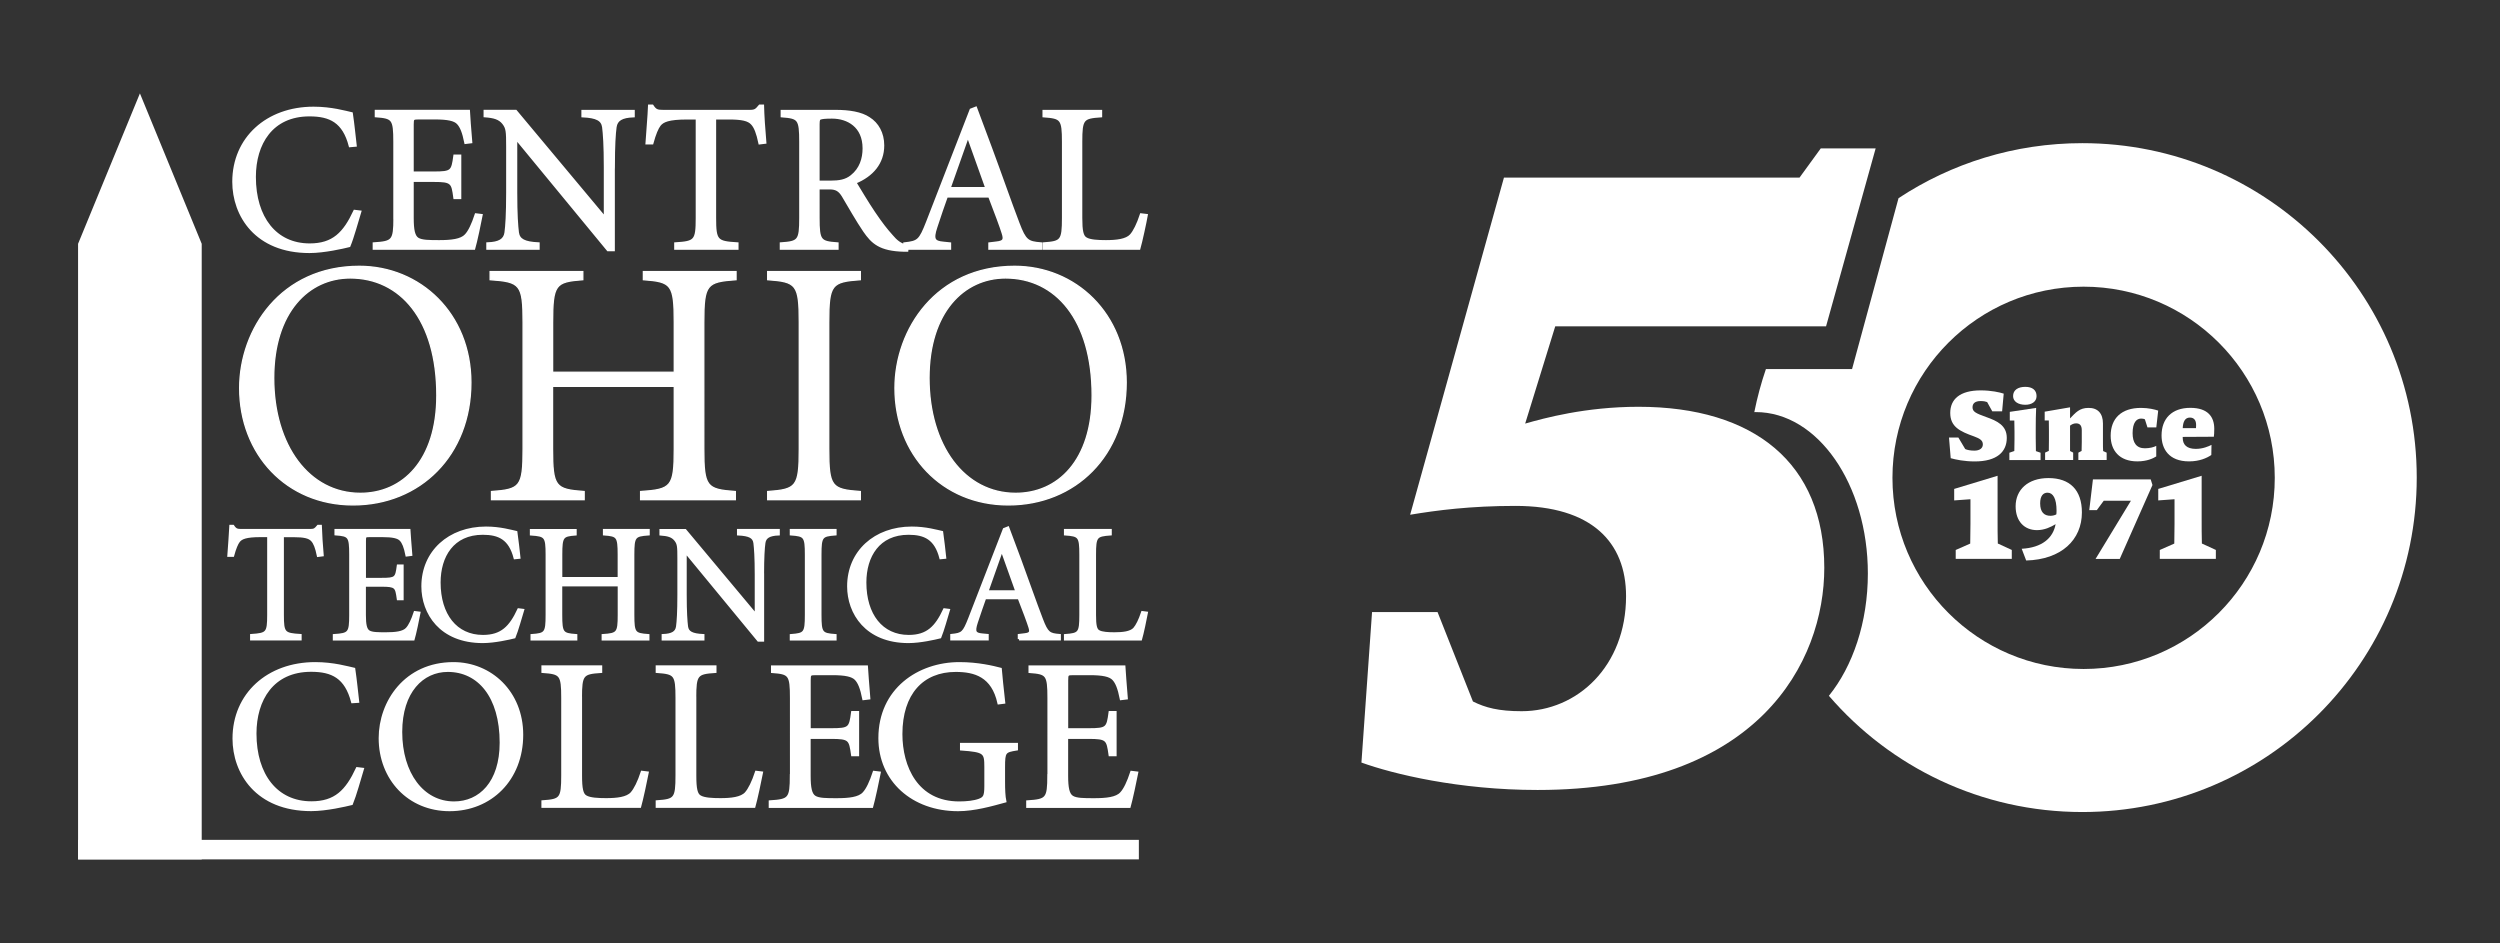
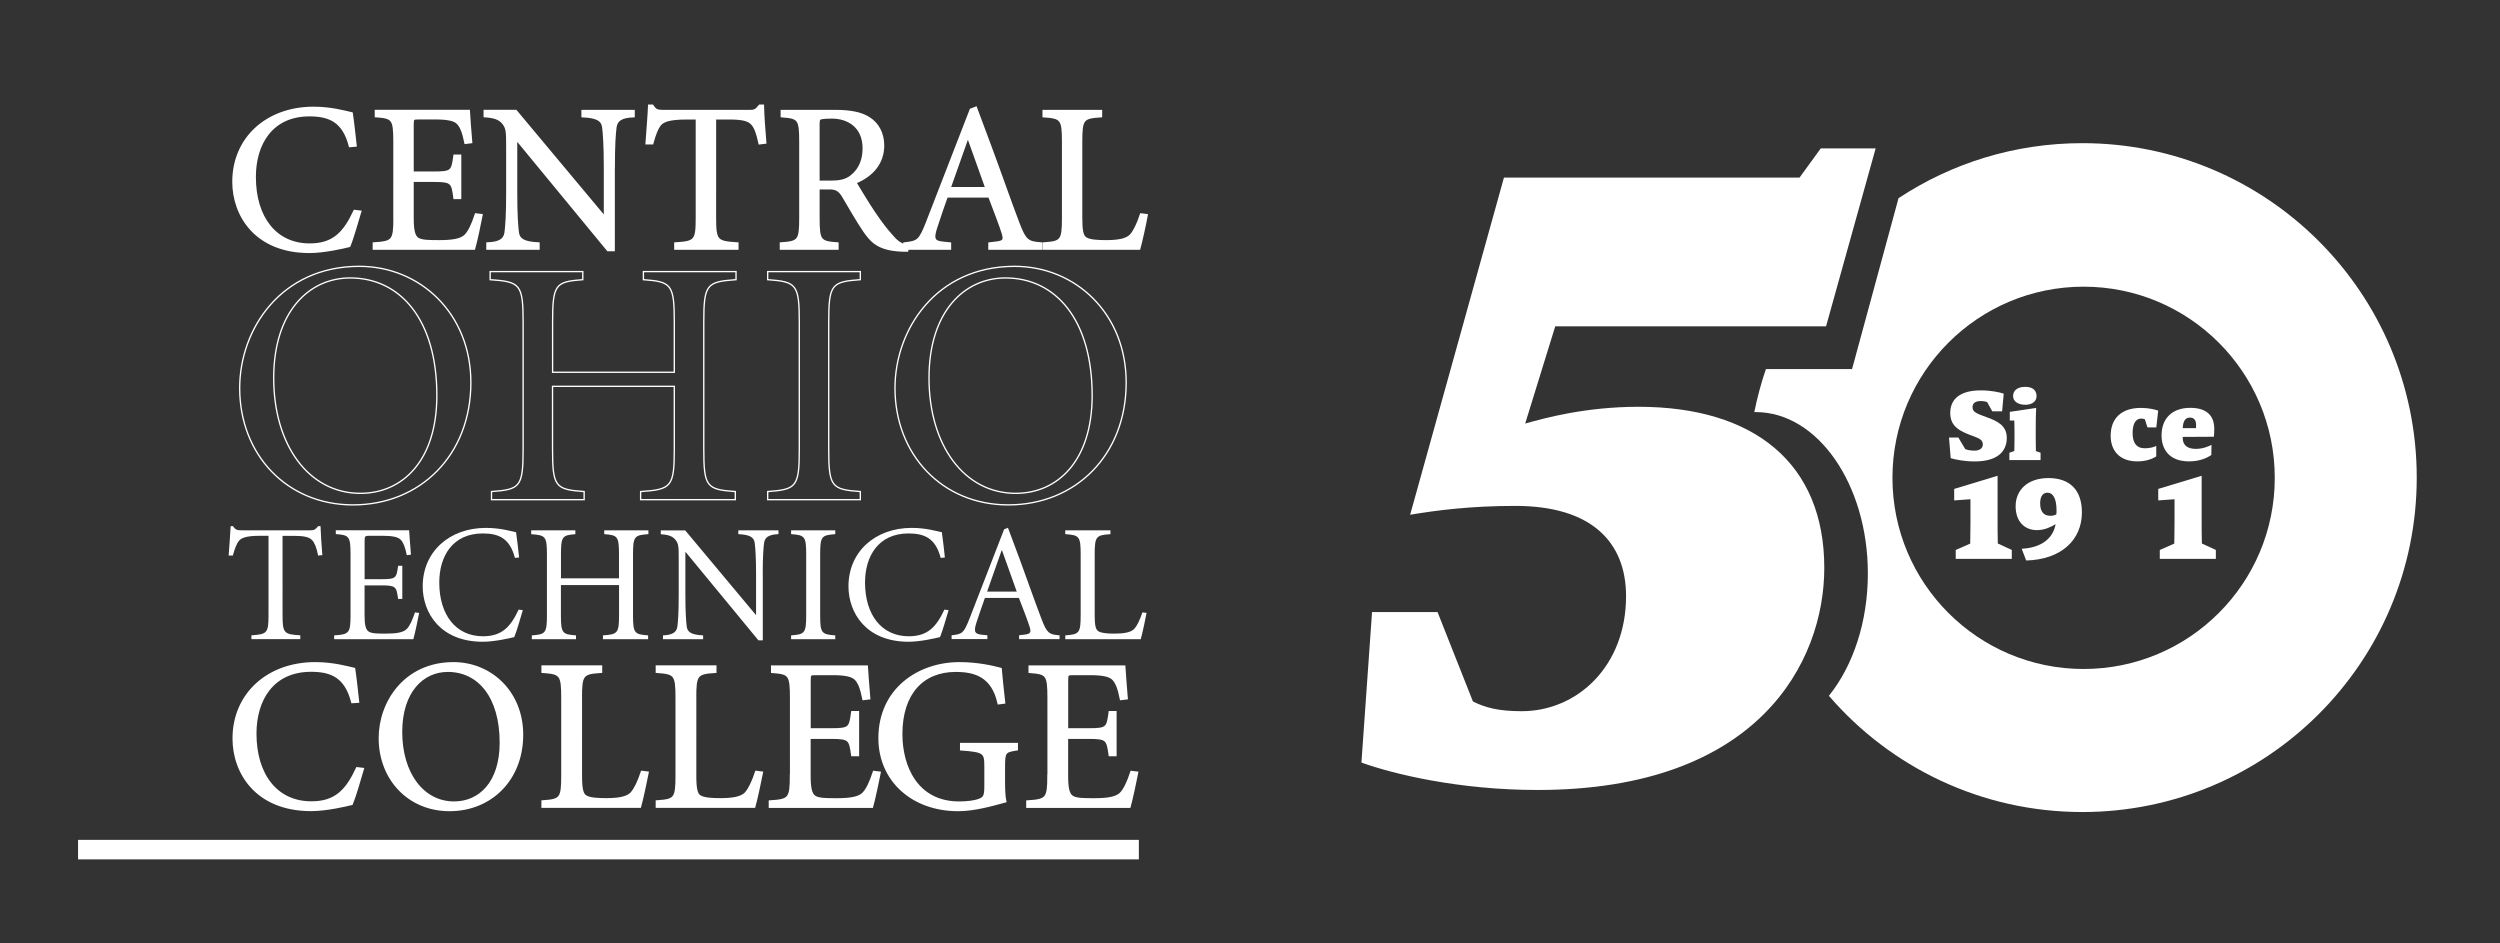
<svg xmlns="http://www.w3.org/2000/svg" version="1.1" id="Layer_2" x="0px" y="0px" viewBox="0 0 424 160" style="enable-background:new 0 0 424 160;" xml:space="preserve">
  <rect x="0" y="0" width="424" height="160" fill="#333333" stroke="none" />
  <style type="text/css">
	.st0{fill:#FFFFFF;}
	.st1{fill:none;stroke:#FFFFFF;stroke-width:0.456;stroke-miterlimit:2.924;}
	.st2{fill:none;stroke:#FFFFFF;stroke-width:0.228;stroke-miterlimit:2.924;}
</style>
  <g>
    <g>
      <path class="st0" d="M258.67,71.84c3.15-0.9,10.21-2.85,19.21-2.85c19.66,0,31.52,9.61,31.52,27.32    c0,15.91-11.11,37.67-48.63,37.67c-13.36,0-24.46-2.7-29.87-4.65l1.8-25.52h11.11l6,15.16c2.1,1.05,4.35,1.65,8.26,1.65    c9.46,0,17.71-7.65,17.71-19.51c0-9.16-5.85-15.31-18.76-15.31c-7.65,0-13.36,0.75-17.86,1.5l15.91-57.18h50.13l3.6-4.95h9.31    l-8.41,30.17h-45.93L258.67,71.84z" />
    </g>
    <path class="st0" d="M353.16,24.28c-11.51,0-22.22,3.43-31.17,9.33l-7.88,28.98H299.5c-0.81,2.37-1.47,4.81-1.97,7.31   c0.08,0,0.16-0.01,0.24-0.01c10.51,0,19.02,12.26,19.02,27.38c0,8.29-2.56,15.72-6.61,20.74c10.4,12.07,25.8,19.71,42.98,19.71   c31.33,0,56.72-25.4,56.72-56.72S384.49,24.28,353.16,24.28z M353.38,113.46c-17.91,0-32.42-14.52-32.42-32.42   c0-17.91,14.52-32.42,32.42-32.42c17.91,0,32.42,14.52,32.42,32.42C385.81,98.94,371.29,113.46,353.38,113.46z" />
    <g>
      <path class="st0" d="M339.83,66.76l-0.27,3h-1.67l-0.87-1.57c-0.24-0.09-0.55-0.17-1.11-0.17c-0.92,0-1.37,0.39-1.37,1.06    c0,0.75,0.58,1.02,2.29,1.64c1.93,0.68,3.52,1.45,3.52,3.55c0,2.34-1.64,3.99-5.43,3.99c-1.78,0-3.23-0.31-4.08-0.55l-0.29-3.5    h1.59l1.16,1.95c0.31,0.15,0.87,0.27,1.54,0.27c0.94,0,1.45-0.43,1.45-1.06c0-0.68-0.51-0.99-1.48-1.35    c-2.41-0.85-4.05-1.64-4.05-3.99c0-2.3,1.62-3.82,5.16-3.82C337.74,66.21,339.15,66.54,339.83,66.76z" />
    </g>
    <g>
      <path class="st0" d="M345.33,69.18c-0.05,1.11-0.07,2.24-0.07,3.57v1.49c0,1.02,0.02,1.69,0.03,2.27l0.79,0.27v1.25h-5.29v-1.25    l0.84-0.29c0.02-0.6,0.03-1.25,0.03-2.01v-1.25c0-0.75-0.02-1.43-0.03-1.91h-0.77v-1.47L345.33,69.18z M343.49,68.65    c-1.19,0-2.07-0.55-2.07-1.47c0-1.04,0.84-1.57,2.07-1.57c1.21,0,1.91,0.55,1.91,1.57C345.4,68.14,344.56,68.65,343.49,68.65z" />
-       <path class="st0" d="M351.08,69.08v1.88c0.94-0.97,1.59-1.78,3.12-1.78c1.6-0.02,2.46,0.96,2.46,2.63v2.9c0,0.89,0,1.31,0.03,1.79    l0.6,0.27v1.25h-4.8v-1.25l0.55-0.29c0.02-0.36,0.03-0.9,0.03-1.54v-1.96c0-0.8-0.31-1.18-0.97-1.18c-0.43,0-0.77,0.2-1.02,0.39    v4.3l0.53,0.27v1.25h-4.76v-1.25l0.63-0.29c0.02-0.48,0.02-1.09,0.02-1.88v-1.64c0-0.72,0-1.21-0.02-1.64h-0.7v-1.49L351.08,69.08    z" />
      <path class="st0" d="M363.77,71.11c-0.15-0.07-0.36-0.12-0.63-0.12c-0.8,0-1.45,0.68-1.45,2.48c0,1.62,0.65,2.56,2.08,2.56    c0.85,0,1.54-0.2,1.93-0.41v1.79c-0.51,0.32-1.54,0.84-3.21,0.84c-3.07,0-4.52-1.88-4.52-4.34c0-2.99,1.86-4.73,5.14-4.73    c1.25,0,2.34,0.26,2.92,0.46l-0.32,2.85h-1.5L363.77,71.11z" />
      <path class="st0" d="M371.26,78.25c-3.46,0-4.66-2.17-4.66-4.39c0-2.87,1.76-4.69,4.88-4.69c3.02,0,4.06,1.57,4.06,3.55    c0,0.55-0.03,1.13-0.07,1.35l-5.28,0.03v0.15c0,1.14,0.65,1.88,2.22,1.88c1.21,0,2.2-0.44,2.66-0.68l-0.03,1.72    C374.28,77.68,373.05,78.25,371.26,78.25z M372.46,72.08c0-0.82-0.36-1.26-1.06-1.26c-0.84,0-1.16,0.73-1.21,1.79h2.25    C372.44,72.44,372.46,72.32,372.46,72.08z" />
    </g>
    <g>
      <path class="st0" d="M331.68,93.28l2.47-1.09c0.02-1.07,0.04-2.21,0.04-3.32v-4.2l-2.76,0.2v-1.95l7.36-2.23v7.06    c0,1.65,0,3.2,0.04,4.43l2.37,1.09v1.51h-9.51V93.28z" />
      <path class="st0" d="M348.63,88.9c-0.8,0.48-1.87,1.01-3.16,1.01c-2.13,0-3.62-1.49-3.62-4.04c0-2.8,2.07-4.79,5.57-4.79    c3.64,0,5.67,2.03,5.67,5.83c0,4.63-3.46,7.99-9.45,8.15l-0.76-1.99C346.34,92.88,348.21,91.25,348.63,88.9z M348.79,86.6    c0-2.05-0.6-3.04-1.53-3.04c-0.7,0-1.25,0.5-1.25,1.81c0,1.49,0.68,2.11,1.75,2.11c0.36,0,0.76-0.1,0.99-0.24    C348.77,87.15,348.79,86.98,348.79,86.6z" />
    </g>
    <g>
-       <path class="st0" d="M354.34,86.52l0.62-5.21h9.8l0.3,0.95l-5.55,12.53h-4.1l5.99-9.86h-4.61l-1.17,1.59H354.34z" />
      <path class="st0" d="M366.29,93.28l2.47-1.09c0.02-1.07,0.04-2.21,0.04-3.32v-4.2l-2.76,0.2v-1.95l7.36-2.23v7.06    c0,1.65,0,3.2,0.04,4.43l2.37,1.09v1.51h-9.51V93.28z" />
    </g>
  </g>
  <g>
    <path class="st0" d="M60.69,118.98c-0.22-1.9-0.37-3.51-0.66-5.51c-1.02-0.22-3.47-0.95-6.57-0.95c-8,0-13.8,5.22-13.8,12.74   c0,5.8,3.87,12.08,13.11,12.08c2.56,0,5.84-0.77,6.86-1.02c0.58-1.39,1.39-4.31,1.86-5.88l-0.91-0.11c-1.79,3.83-3.69,5.8-7.78,5.8   c-5.91,0-9.53-4.67-9.53-11.72c0-5.73,2.92-10.7,9.49-10.7c3.58,0,5.91,1.13,7.01,5.33L60.69,118.98L60.69,118.98z M76.9,112.52   c-8.14,0-12.45,6.54-12.45,12.67c0,6.9,4.89,12.16,11.79,12.16c6.97,0,12.27-5.15,12.27-12.74   C88.51,117.41,83.22,112.52,76.9,112.52L76.9,112.52z M84.97,125.96c0,6.79-3.58,10.19-7.96,10.19c-5.33,0-9.02-4.96-9.02-12.01   c0-6.86,3.65-10.41,7.96-10.41C81.17,113.73,84.97,118.07,84.97,125.96L84.97,125.96z M98.48,118.36c0-3.98,0.29-4.24,3.43-4.45   v-0.84h-9.86v0.84c3.07,0.22,3.36,0.47,3.36,4.45v13.14c0,3.98-0.29,4.24-3.36,4.45v0.84h16.47c0.29-0.99,1.09-4.71,1.28-5.73   l-0.91-0.11c-0.55,1.68-1.17,2.92-1.75,3.58c-0.8,0.88-2.52,1.06-4.34,1.06c-1.39,0-2.74-0.07-3.43-0.47   c-0.69-0.36-0.88-1.39-0.88-3.58V118.36L98.48,118.36z M117.86,118.36c0-3.98,0.29-4.24,3.43-4.45v-0.84h-9.86v0.84   c3.07,0.22,3.36,0.47,3.36,4.45v13.14c0,3.98-0.29,4.24-3.36,4.45v0.84h16.47c0.29-0.99,1.09-4.71,1.28-5.73l-0.91-0.11   c-0.55,1.68-1.17,2.92-1.75,3.58c-0.8,0.88-2.52,1.06-4.34,1.06c-1.39,0-2.74-0.07-3.43-0.47c-0.69-0.36-0.88-1.39-0.88-3.58   V118.36L117.86,118.36z M134.18,131.51c0,3.98-0.29,4.24-3.58,4.45v0.84h17.27c0.29-0.99,1.09-4.71,1.28-5.73l-0.91-0.11   c-0.55,1.68-1.13,2.92-1.75,3.58c-0.8,0.88-2.52,1.06-4.6,1.06c-1.72,0-3.03,0-3.72-0.44c-0.69-0.44-0.91-1.53-0.91-3.61v-6.46   h3.69c1.57,0,2.37,0.07,2.85,0.47c0.47,0.4,0.58,1.13,0.77,2.48h0.91v-7.23h-0.91c-0.36,2.7-0.47,2.92-3.61,2.92h-3.69v-8.32   c0-1.06,0.07-1.13,1.09-1.13h2.78c2.23,0,3.43,0.26,4.02,0.88c0.55,0.58,0.95,1.53,1.31,3.36l0.91-0.11   c-0.18-2.04-0.36-4.71-0.4-5.33h-15.99v0.84c2.92,0.22,3.21,0.47,3.21,4.45V131.51L134.18,131.51z M170.26,119.13   c-0.29-2.52-0.47-4.42-0.58-5.66c-1.28-0.33-3.8-0.95-6.97-0.95c-6.9,0-13.51,4.42-13.51,12.67c0,7.16,5.59,12.16,13.29,12.16   c2.74,0,5.7-0.84,7.96-1.46c-0.18-0.84-0.22-2.01-0.22-3.32v-2.48c0-2.59,0.15-2.7,2.19-3.03v-0.84h-9.38v0.84   c3.98,0.29,4.13,0.55,4.13,3.03v3.25c0,1.75-0.26,2.01-1.06,2.34c-0.88,0.33-2.12,0.47-3.43,0.47c-7.23,0-9.86-6.1-9.86-11.65   c0-6.9,3.61-10.77,9.27-10.77c3.25,0,6.28,0.88,7.3,5.51L170.26,119.13L170.26,119.13z M177.85,131.51c0,3.98-0.29,4.24-3.58,4.45   v0.84h17.27c0.29-0.99,1.09-4.71,1.28-5.73l-0.91-0.11c-0.55,1.68-1.13,2.92-1.75,3.58c-0.8,0.88-2.52,1.06-4.6,1.06   c-1.72,0-3.03,0-3.72-0.44c-0.69-0.44-0.91-1.53-0.91-3.61v-6.46h3.69c1.57,0,2.37,0.07,2.85,0.47c0.47,0.4,0.58,1.13,0.77,2.48   h0.91v-7.23h-0.91c-0.36,2.7-0.47,2.92-3.61,2.92h-3.69v-8.32c0-1.06,0.07-1.13,1.09-1.13h2.78c2.23,0,3.43,0.26,4.02,0.88   c0.55,0.58,0.95,1.53,1.31,3.36l0.91-0.11c-0.18-2.04-0.36-4.71-0.4-5.33h-15.99v0.84c2.92,0.22,3.21,0.47,3.21,4.45V131.51   L177.85,131.51z" />
    <path class="st1" d="M60.69,118.98c-0.22-1.9-0.37-3.51-0.66-5.51c-1.02-0.22-3.47-0.95-6.57-0.95c-8,0-13.8,5.22-13.8,12.74   c0,5.8,3.87,12.08,13.11,12.08c2.56,0,5.84-0.77,6.86-1.02c0.58-1.39,1.39-4.31,1.86-5.88l-0.91-0.11c-1.79,3.83-3.69,5.8-7.78,5.8   c-5.91,0-9.53-4.67-9.53-11.72c0-5.73,2.92-10.7,9.49-10.7c3.58,0,5.91,1.13,7.01,5.33L60.69,118.98L60.69,118.98z M76.9,112.52   c-8.14,0-12.45,6.54-12.45,12.67c0,6.9,4.89,12.16,11.79,12.16c6.97,0,12.27-5.15,12.27-12.74   C88.51,117.41,83.22,112.52,76.9,112.52L76.9,112.52z M84.97,125.96c0,6.79-3.58,10.19-7.96,10.19c-5.33,0-9.02-4.96-9.02-12.01   c0-6.86,3.65-10.41,7.96-10.41C81.17,113.73,84.97,118.07,84.97,125.96L84.97,125.96z M98.48,118.36c0-3.98,0.29-4.24,3.43-4.45   v-0.84h-9.86v0.84c3.07,0.22,3.36,0.47,3.36,4.45v13.14c0,3.98-0.29,4.24-3.36,4.45v0.84h16.47c0.29-0.99,1.09-4.71,1.28-5.73   l-0.91-0.11c-0.55,1.68-1.17,2.92-1.75,3.58c-0.8,0.88-2.52,1.06-4.34,1.06c-1.39,0-2.74-0.07-3.43-0.47   c-0.69-0.36-0.88-1.39-0.88-3.58V118.36L98.48,118.36z M117.86,118.36c0-3.98,0.29-4.24,3.43-4.45v-0.84h-9.86v0.84   c3.07,0.22,3.36,0.47,3.36,4.45v13.14c0,3.98-0.29,4.24-3.36,4.45v0.84h16.47c0.29-0.99,1.09-4.71,1.28-5.73l-0.91-0.11   c-0.55,1.68-1.17,2.92-1.75,3.58c-0.8,0.88-2.52,1.06-4.34,1.06c-1.39,0-2.74-0.07-3.43-0.47c-0.69-0.36-0.88-1.39-0.88-3.58   V118.36L117.86,118.36z M134.18,131.51c0,3.98-0.29,4.24-3.58,4.45v0.84h17.27c0.29-0.99,1.09-4.71,1.28-5.73l-0.91-0.11   c-0.55,1.68-1.13,2.92-1.75,3.58c-0.8,0.88-2.52,1.06-4.6,1.06c-1.72,0-3.03,0-3.72-0.44c-0.69-0.44-0.91-1.53-0.91-3.61v-6.46   h3.69c1.57,0,2.37,0.07,2.85,0.47c0.47,0.4,0.58,1.13,0.77,2.48h0.91v-7.23h-0.91c-0.36,2.7-0.47,2.92-3.61,2.92h-3.69v-8.32   c0-1.06,0.07-1.13,1.09-1.13h2.78c2.23,0,3.43,0.26,4.02,0.88c0.55,0.58,0.95,1.53,1.31,3.36l0.91-0.11   c-0.18-2.04-0.36-4.71-0.4-5.33h-15.99v0.84c2.92,0.22,3.21,0.47,3.21,4.45V131.51L134.18,131.51z M170.26,119.13   c-0.29-2.52-0.47-4.42-0.58-5.66c-1.28-0.33-3.8-0.95-6.97-0.95c-6.9,0-13.51,4.42-13.51,12.67c0,7.16,5.59,12.16,13.29,12.16   c2.74,0,5.7-0.84,7.96-1.46c-0.18-0.84-0.22-2.01-0.22-3.32v-2.48c0-2.59,0.15-2.7,2.19-3.03v-0.84h-9.38v0.84   c3.98,0.29,4.13,0.55,4.13,3.03v3.25c0,1.75-0.26,2.01-1.06,2.34c-0.88,0.33-2.12,0.47-3.43,0.47c-7.23,0-9.86-6.1-9.86-11.65   c0-6.9,3.61-10.77,9.27-10.77c3.25,0,6.28,0.88,7.3,5.51L170.26,119.13L170.26,119.13z M177.85,131.51c0,3.98-0.29,4.24-3.58,4.45   v0.84h17.27c0.29-0.99,1.09-4.71,1.28-5.73l-0.91-0.11c-0.55,1.68-1.13,2.92-1.75,3.58c-0.8,0.88-2.52,1.06-4.6,1.06   c-1.72,0-3.03,0-3.72-0.44c-0.69-0.44-0.91-1.53-0.91-3.61v-6.46h3.69c1.57,0,2.37,0.07,2.85,0.47c0.47,0.4,0.58,1.13,0.77,2.48   h0.91v-7.23h-0.91c-0.36,2.7-0.47,2.92-3.61,2.92h-3.69v-8.32c0-1.06,0.07-1.13,1.09-1.13h2.78c2.23,0,3.43,0.26,4.02,0.88   c0.55,0.58,0.95,1.53,1.31,3.36l0.91-0.11c-0.18-2.04-0.36-4.71-0.4-5.33h-15.99v0.84c2.92,0.22,3.21,0.47,3.21,4.45V131.51   L177.85,131.51z" />
    <path class="st0" d="M47.91,90.88h1.9c1.76,0,2.64,0.2,3.13,0.74c0.43,0.45,0.74,1.25,1.02,2.61l0.71-0.09   c-0.14-1.65-0.28-3.72-0.31-4.91h-0.4c-0.45,0.54-0.6,0.71-1.34,0.71H40.99c-0.77,0-1.05-0.06-1.48-0.71h-0.39   c-0.06,1.45-0.23,3.26-0.34,4.99h0.71c0.34-1.25,0.68-2.05,0.99-2.44c0.43-0.54,1.19-0.91,3.72-0.91h1.34v13.41   c0,3.1-0.23,3.29-2.9,3.47v0.65h8.29v-0.65c-2.78-0.17-3.01-0.37-3.01-3.47V90.88L47.91,90.88z M59.45,104.29   c0,3.1-0.23,3.3-2.78,3.47v0.65h13.43c0.23-0.76,0.85-3.66,0.99-4.46l-0.71-0.09c-0.43,1.31-0.88,2.27-1.36,2.78   c-0.62,0.68-1.96,0.82-3.58,0.82c-1.34,0-2.36,0-2.9-0.34c-0.54-0.34-0.71-1.19-0.71-2.81v-5.03h2.87c1.22,0,1.85,0.06,2.22,0.37   c0.37,0.31,0.45,0.88,0.6,1.93h0.71v-5.62h-0.71c-0.28,2.1-0.37,2.27-2.81,2.27h-2.87v-6.48c0-0.82,0.06-0.88,0.85-0.88h2.16   c1.73,0,2.67,0.2,3.12,0.68c0.43,0.45,0.74,1.19,1.02,2.61l0.71-0.09c-0.14-1.59-0.28-3.66-0.31-4.14H56.95v0.65   c2.27,0.17,2.5,0.37,2.5,3.47V104.29L59.45,104.29z M88.04,94.55c-0.17-1.47-0.28-2.72-0.51-4.28c-0.8-0.17-2.7-0.74-5.11-0.74   c-6.22,0-10.73,4.06-10.73,9.91c0,4.52,3.01,9.4,10.19,9.4c1.99,0,4.54-0.59,5.34-0.79c0.45-1.08,1.08-3.35,1.45-4.57l-0.71-0.09   c-1.39,2.98-2.87,4.52-6.05,4.52c-4.6,0-7.41-3.64-7.41-9.12c0-4.46,2.27-8.32,7.38-8.32c2.78,0,4.6,0.88,5.45,4.15L88.04,94.55   L88.04,94.55z M95.14,98.1v-4.03c0-3.1,0.23-3.3,2.44-3.47v-0.65h-7.49v0.65c2.44,0.17,2.67,0.37,2.67,3.47v10.22   c0,3.1-0.23,3.3-2.56,3.47v0.65h7.49v-0.65c-2.33-0.17-2.56-0.37-2.56-3.47v-5.06h9.86v5.06c0,3.1-0.23,3.3-2.73,3.47v0.65h7.66   v-0.65c-2.33-0.17-2.56-0.37-2.56-3.47V94.06c0-3.1,0.23-3.3,2.61-3.47v-0.65h-7.49v0.65c2.27,0.17,2.5,0.37,2.5,3.47v4.03H95.14   L95.14,98.1z M129.36,97.47c0-2.98,0.11-4.52,0.23-5.4c0.14-0.99,0.88-1.42,2.44-1.48v-0.65h-6.81v0.65   c1.87,0.09,2.64,0.48,2.78,1.48c0.11,0.88,0.23,2.41,0.23,5.4v6.79h-0.06l-11.96-14.31h-4.14v0.65c1.19,0.09,1.96,0.28,2.5,0.97   c0.51,0.65,0.54,1.11,0.54,3.15v6.16c0,2.98-0.11,4.52-0.23,5.4c-0.14,0.99-0.88,1.42-2.44,1.48v0.65h6.81v-0.65   c-1.87-0.09-2.64-0.48-2.78-1.48c-0.11-0.88-0.23-2.41-0.23-5.4v-7.24h0.06l12.33,14.96h0.74V97.47L129.36,97.47z M139.1,94.06   c0-3.1,0.23-3.29,2.56-3.47v-0.65h-7.49v0.65c2.33,0.17,2.56,0.37,2.56,3.47v10.23c0,3.1-0.23,3.29-2.56,3.47v0.65h7.49v-0.65   c-2.33-0.17-2.56-0.37-2.56-3.47V94.06L139.1,94.06z M160.25,94.55c-0.17-1.47-0.28-2.72-0.51-4.28c-0.8-0.17-2.7-0.74-5.11-0.74   c-6.22,0-10.73,4.06-10.73,9.91c0,4.52,3.01,9.4,10.19,9.4c1.99,0,4.54-0.59,5.34-0.79c0.45-1.08,1.08-3.35,1.45-4.57l-0.71-0.09   c-1.39,2.98-2.87,4.52-6.05,4.52c-4.6,0-7.41-3.64-7.41-9.12c0-4.46,2.27-8.32,7.38-8.32c2.78,0,4.6,0.88,5.45,4.15L160.25,94.55   L160.25,94.55z M172.83,108.4h6.87v-0.65c-1.76-0.14-2.13-0.34-3.04-2.72c-1.11-2.89-2.36-6.49-3.69-10.11l-2.02-5.41l-0.65,0.26   l-5.85,15.09c-0.99,2.52-1.22,2.69-3.06,2.88v0.65h6.07v-0.65l-0.85-0.08c-1.28-0.11-1.53-0.48-0.99-2.12   c0.4-1.19,1.14-3.39,1.42-4.13h5.77c0.8,2.04,1.62,4.24,1.82,4.92c0.28,0.88,0.17,1.19-0.88,1.3l-0.91,0.11V108.4L172.83,108.4z    M169.88,93.34h0.06l2.5,7h-5.03L169.88,93.34L169.88,93.34z M185.66,94.06c0-3.1,0.23-3.29,2.67-3.47v-0.65h-7.66v0.65   c2.38,0.17,2.61,0.37,2.61,3.47v10.23c0,3.1-0.23,3.29-2.61,3.47v0.65h12.8c0.23-0.76,0.85-3.66,0.99-4.46l-0.71-0.09   c-0.43,1.31-0.91,2.27-1.36,2.78c-0.63,0.68-1.96,0.82-3.38,0.82c-1.08,0-2.13-0.06-2.67-0.37c-0.54-0.28-0.68-1.08-0.68-2.78   V94.06L185.66,94.06z" />
-     <path class="st1" d="M47.91,90.88h1.9c1.76,0,2.64,0.2,3.13,0.74c0.43,0.45,0.74,1.25,1.02,2.61l0.71-0.09   c-0.14-1.65-0.28-3.72-0.31-4.91h-0.4c-0.45,0.54-0.6,0.71-1.34,0.71H40.99c-0.77,0-1.05-0.06-1.48-0.71h-0.39   c-0.06,1.45-0.23,3.26-0.34,4.99h0.71c0.34-1.25,0.68-2.05,0.99-2.44c0.43-0.54,1.19-0.91,3.72-0.91h1.34v13.41   c0,3.1-0.23,3.29-2.9,3.47v0.65h8.29v-0.65c-2.78-0.17-3.01-0.37-3.01-3.47V90.88L47.91,90.88z M59.45,104.29   c0,3.1-0.23,3.3-2.78,3.47v0.65h13.43c0.23-0.76,0.85-3.66,0.99-4.46l-0.71-0.09c-0.43,1.31-0.88,2.27-1.36,2.78   c-0.62,0.68-1.96,0.82-3.58,0.82c-1.34,0-2.36,0-2.9-0.34c-0.54-0.34-0.71-1.19-0.71-2.81v-5.03h2.87c1.22,0,1.85,0.06,2.22,0.37   c0.37,0.31,0.45,0.88,0.6,1.93h0.71v-5.62h-0.71c-0.28,2.1-0.37,2.27-2.81,2.27h-2.87v-6.48c0-0.82,0.06-0.88,0.85-0.88h2.16   c1.73,0,2.67,0.2,3.12,0.68c0.43,0.45,0.74,1.19,1.02,2.61l0.71-0.09c-0.14-1.59-0.28-3.66-0.31-4.14H56.95v0.65   c2.27,0.17,2.5,0.37,2.5,3.47V104.29L59.45,104.29z M88.04,94.55c-0.17-1.47-0.28-2.72-0.51-4.28c-0.8-0.17-2.7-0.74-5.11-0.74   c-6.22,0-10.73,4.06-10.73,9.91c0,4.52,3.01,9.4,10.19,9.4c1.99,0,4.54-0.59,5.34-0.79c0.45-1.08,1.08-3.35,1.45-4.57l-0.71-0.09   c-1.39,2.98-2.87,4.52-6.05,4.52c-4.6,0-7.41-3.64-7.41-9.12c0-4.46,2.27-8.32,7.38-8.32c2.78,0,4.6,0.88,5.45,4.15L88.04,94.55   L88.04,94.55z M95.14,98.1v-4.03c0-3.1,0.23-3.3,2.44-3.47v-0.65h-7.49v0.65c2.44,0.17,2.67,0.37,2.67,3.47v10.22   c0,3.1-0.23,3.3-2.56,3.47v0.65h7.49v-0.65c-2.33-0.17-2.56-0.37-2.56-3.47v-5.06h9.86v5.06c0,3.1-0.23,3.3-2.73,3.47v0.65h7.66   v-0.65c-2.33-0.17-2.56-0.37-2.56-3.47V94.06c0-3.1,0.23-3.3,2.61-3.47v-0.65h-7.49v0.65c2.27,0.17,2.5,0.37,2.5,3.47v4.03H95.14   L95.14,98.1z M129.36,97.47c0-2.98,0.11-4.52,0.23-5.4c0.14-0.99,0.88-1.42,2.44-1.48v-0.65h-6.81v0.65   c1.87,0.09,2.64,0.48,2.78,1.48c0.11,0.88,0.23,2.41,0.23,5.4v6.79h-0.06l-11.96-14.31h-4.14v0.65c1.19,0.09,1.96,0.28,2.5,0.97   c0.51,0.65,0.54,1.11,0.54,3.15v6.16c0,2.98-0.11,4.52-0.23,5.4c-0.14,0.99-0.88,1.42-2.44,1.48v0.65h6.81v-0.65   c-1.87-0.09-2.64-0.48-2.78-1.48c-0.11-0.88-0.23-2.41-0.23-5.4v-7.24h0.06l12.33,14.96h0.74V97.47L129.36,97.47z M139.1,94.06   c0-3.1,0.23-3.29,2.56-3.47v-0.65h-7.49v0.65c2.33,0.17,2.56,0.37,2.56,3.47v10.23c0,3.1-0.23,3.29-2.56,3.47v0.65h7.49v-0.65   c-2.33-0.17-2.56-0.37-2.56-3.47V94.06L139.1,94.06z M160.25,94.55c-0.17-1.47-0.28-2.72-0.51-4.28c-0.8-0.17-2.7-0.74-5.11-0.74   c-6.22,0-10.73,4.06-10.73,9.91c0,4.52,3.01,9.4,10.19,9.4c1.99,0,4.54-0.59,5.34-0.79c0.45-1.08,1.08-3.35,1.45-4.57l-0.71-0.09   c-1.39,2.98-2.87,4.52-6.05,4.52c-4.6,0-7.41-3.64-7.41-9.12c0-4.46,2.27-8.32,7.38-8.32c2.78,0,4.6,0.88,5.45,4.15L160.25,94.55   L160.25,94.55z M172.83,108.4h6.87v-0.65c-1.76-0.14-2.13-0.34-3.04-2.72c-1.11-2.89-2.36-6.49-3.69-10.11l-2.02-5.41l-0.65,0.26   l-5.85,15.09c-0.99,2.52-1.22,2.69-3.06,2.88v0.65h6.07v-0.65l-0.85-0.08c-1.28-0.11-1.53-0.48-0.99-2.12   c0.4-1.19,1.14-3.39,1.42-4.13h5.77c0.8,2.04,1.62,4.24,1.82,4.92c0.28,0.88,0.17,1.19-0.88,1.3l-0.91,0.11V108.4L172.83,108.4z    M169.88,93.34h0.06l2.5,7h-5.03L169.88,93.34L169.88,93.34z M185.66,94.06c0-3.1,0.23-3.29,2.67-3.47v-0.65h-7.66v0.65   c2.38,0.17,2.61,0.37,2.61,3.47v10.23c0,3.1-0.23,3.29-2.61,3.47v0.65h12.8c0.23-0.76,0.85-3.66,0.99-4.46l-0.71-0.09   c-0.43,1.31-0.91,2.27-1.36,2.78c-0.63,0.68-1.96,0.82-3.38,0.82c-1.08,0-2.13-0.06-2.67-0.37c-0.54-0.28-0.68-1.08-0.68-2.78   V94.06L185.66,94.06z" />
-     <path class="st0" d="M60.94,45.17c-13.27,0-20.29,10.65-20.29,20.65c0,11.25,7.97,19.81,19.22,19.81   c11.36,0,19.99-8.39,19.99-20.76C79.86,53.15,71.23,45.17,60.94,45.17L60.94,45.17z M74.09,67.07c0,11.07-5.83,16.6-12.97,16.6   c-8.69,0-14.7-8.09-14.7-19.57c0-11.19,5.95-16.96,12.97-16.96C67.9,47.14,74.09,54.22,74.09,67.07L74.09,67.07z M93.72,63.14   v-8.45c0-6.49,0.48-6.9,5.12-7.26v-1.37H83.13v1.37c5.12,0.36,5.59,0.77,5.59,7.26v21.42c0,6.49-0.48,6.9-5.36,7.26v1.37h15.71   v-1.37c-4.88-0.36-5.36-0.77-5.36-7.26V65.52h20.65v10.59c0,6.49-0.48,6.9-5.71,7.26v1.37h16.06v-1.37   c-4.88-0.36-5.35-0.77-5.35-7.26V54.69c0-6.49,0.48-6.9,5.47-7.26v-1.37h-15.71v1.37c4.76,0.36,5.24,0.77,5.24,7.26v8.45H93.72   L93.72,63.14z M140.55,54.69c0-6.49,0.48-6.9,5.36-7.26v-1.37h-15.71v1.37c4.88,0.36,5.36,0.77,5.36,7.26v21.42   c0,6.49-0.48,6.9-5.36,7.26v1.37h15.71v-1.37c-4.88-0.36-5.36-0.77-5.36-7.26V54.69L140.55,54.69z M172.08,45.17   c-13.27,0-20.29,10.65-20.29,20.65c0,11.25,7.97,19.81,19.22,19.81c11.36,0,19.99-8.39,19.99-20.76   C191,53.15,182.37,45.17,172.08,45.17L172.08,45.17z M185.23,67.07c0,11.07-5.83,16.6-12.97,16.6c-8.69,0-14.7-8.09-14.7-19.57   c0-11.19,5.95-16.96,12.97-16.96C179.04,47.14,185.23,54.22,185.23,67.07L185.23,67.07z" />
    <path class="st2" d="M60.94,45.17c-13.27,0-20.29,10.65-20.29,20.65c0,11.25,7.97,19.81,19.22,19.81   c11.36,0,19.99-8.39,19.99-20.76C79.86,53.15,71.23,45.17,60.94,45.17L60.94,45.17z M74.09,67.07c0,11.07-5.83,16.6-12.97,16.6   c-8.69,0-14.7-8.09-14.7-19.57c0-11.19,5.95-16.96,12.97-16.96C67.9,47.14,74.09,54.22,74.09,67.07L74.09,67.07z M93.72,63.14   v-8.45c0-6.49,0.48-6.9,5.12-7.26v-1.37H83.13v1.37c5.12,0.36,5.59,0.77,5.59,7.26v21.42c0,6.49-0.48,6.9-5.36,7.26v1.37h15.71   v-1.37c-4.88-0.36-5.36-0.77-5.36-7.26V65.52h20.65v10.59c0,6.49-0.48,6.9-5.71,7.26v1.37h16.06v-1.37   c-4.88-0.36-5.35-0.77-5.35-7.26V54.69c0-6.49,0.48-6.9,5.47-7.26v-1.37h-15.71v1.37c4.76,0.36,5.24,0.77,5.24,7.26v8.45H93.72   L93.72,63.14z M140.55,54.69c0-6.49,0.48-6.9,5.36-7.26v-1.37h-15.71v1.37c4.88,0.36,5.36,0.77,5.36,7.26v21.42   c0,6.49-0.48,6.9-5.36,7.26v1.37h15.71v-1.37c-4.88-0.36-5.36-0.77-5.36-7.26V54.69L140.55,54.69z M172.08,45.17   c-13.27,0-20.29,10.65-20.29,20.65c0,11.25,7.97,19.81,19.22,19.81c11.36,0,19.99-8.39,19.99-20.76   C191,53.15,182.37,45.17,172.08,45.17L172.08,45.17z M185.23,67.07c0,11.07-5.83,16.6-12.97,16.6c-8.69,0-14.7-8.09-14.7-19.57   c0-11.19,5.95-16.96,12.97-16.96C179.04,47.14,185.23,54.22,185.23,67.07L185.23,67.07z" />
    <path class="st0" d="M60.27,24.66c-0.22-1.86-0.36-3.44-0.65-5.41c-1-0.22-3.4-0.93-6.45-0.93c-7.85,0-13.55,5.12-13.55,12.51   c0,5.7,3.8,11.86,12.86,11.86c2.51,0,5.73-0.75,6.74-1c0.57-1.36,1.36-4.23,1.83-5.77l-0.9-0.11c-1.76,3.76-3.62,5.7-7.63,5.7   c-5.81,0-9.35-4.59-9.35-11.5c0-5.63,2.87-10.5,9.32-10.5c3.51,0,5.81,1.11,6.88,5.23L60.27,24.66L60.27,24.66z M66.94,36.95   c0,3.91-0.29,4.16-3.51,4.37v0.82h16.95c0.29-0.97,1.07-4.62,1.25-5.63l-0.9-0.11c-0.54,1.65-1.11,2.87-1.72,3.51   c-0.79,0.86-2.47,1.04-4.51,1.04c-1.68,0-2.97,0-3.66-0.43c-0.68-0.43-0.9-1.51-0.9-3.55v-6.34h3.62c1.54,0,2.33,0.07,2.8,0.47   c0.47,0.39,0.57,1.11,0.75,2.44h0.9v-7.1h-0.9c-0.36,2.65-0.47,2.87-3.55,2.87h-3.62v-8.17c0-1.04,0.07-1.11,1.08-1.11h2.72   c2.19,0,3.37,0.25,3.94,0.86c0.54,0.57,0.93,1.51,1.29,3.3l0.9-0.11c-0.18-2.01-0.36-4.62-0.39-5.23h-15.7v0.82   c2.87,0.22,3.15,0.47,3.15,4.37V36.95L66.94,36.95z M104.06,28.35c0-3.76,0.14-5.7,0.29-6.81c0.18-1.25,1.11-1.79,3.08-1.86v-0.82   h-8.6v0.82c2.36,0.11,3.33,0.61,3.51,1.86c0.14,1.11,0.29,3.05,0.29,6.81v8.56h-0.07L87.47,18.85h-5.23v0.82   c1.51,0.11,2.47,0.36,3.15,1.22c0.64,0.82,0.68,1.4,0.68,3.98v7.78c0,3.76-0.14,5.7-0.29,6.81c-0.18,1.25-1.11,1.79-3.08,1.86v0.82   h8.6v-0.82c-2.36-0.11-3.33-0.61-3.51-1.86c-0.14-1.11-0.29-3.05-0.29-6.81v-9.14h0.07l15.55,18.88h0.93V28.35L104.06,28.35z    M121.22,20.04h2.4c2.22,0,3.33,0.25,3.94,0.93c0.54,0.57,0.93,1.58,1.29,3.3l0.9-0.11c-0.18-2.08-0.36-4.69-0.39-6.2h-0.5   c-0.57,0.68-0.75,0.9-1.68,0.9h-14.69c-0.97,0-1.33-0.07-1.86-0.9h-0.5c-0.07,1.83-0.29,4.12-0.43,6.31h0.9   c0.43-1.58,0.86-2.58,1.25-3.08c0.54-0.68,1.51-1.15,4.69-1.15h1.68v16.91c0,3.91-0.29,4.16-3.65,4.37v0.82h10.46v-0.82   c-3.51-0.21-3.8-0.47-3.8-4.37V20.04L121.22,20.04z M138.78,21.04c0-0.72,0.11-0.9,0.32-0.97c0.29-0.11,0.79-0.18,2.01-0.18   c2.69,0,5.41,1.5,5.41,5.27c0,1.76-0.54,3.51-2.08,4.73c-0.97,0.79-2.11,0.97-3.58,0.97h-2.08V21.04L138.78,21.04z M138.78,31.9   h1.93c1.11,0,1.68,0.36,2.26,1.29c1,1.68,2.51,4.34,3.62,5.95c1.36,1.97,2.62,3.23,6.74,3.33h0.5l0.07-0.68   c-1.29-0.32-1.94-0.9-2.69-1.79c-0.97-1.08-1.72-2.04-3.01-3.94c-1.07-1.58-2.54-4.05-3.19-5.12c2.9-1.18,4.73-3.3,4.73-6.27   c0-2.08-0.93-3.69-2.36-4.59c-1.33-0.9-3.37-1.22-5.66-1.22h-9.1v0.82c2.87,0.22,3.15,0.47,3.15,4.37v12.9   c0,3.91-0.29,4.16-3.3,4.37v0.82h9.53v-0.82c-2.94-0.21-3.22-0.47-3.22-4.37V31.9L138.78,31.9z M167.85,42.14h8.67v-0.82   c-2.22-0.18-2.69-0.43-3.83-3.44c-1.4-3.66-2.97-8.21-4.66-12.76l-2.54-6.81l-0.82,0.32l-7.38,19.03c-1.25,3.19-1.54,3.4-3.87,3.66   v0.82h7.67v-0.82L160,41.21c-1.61-0.14-1.94-0.61-1.25-2.69c0.5-1.51,1.43-4.3,1.79-5.23h7.27c1,2.58,2.04,5.38,2.29,6.24   c0.36,1.11,0.22,1.51-1.11,1.65l-1.15,0.14V42.14L167.85,42.14z M164.12,23.12h0.07l3.15,8.82H161L164.12,23.12L164.12,23.12z    M183.33,24.05c0-3.91,0.29-4.16,3.37-4.37v-0.82h-9.67v0.82c3.01,0.22,3.3,0.47,3.3,4.37v12.9c0,3.91-0.29,4.16-3.3,4.37v0.82   h16.16c0.29-0.97,1.08-4.62,1.25-5.63l-0.9-0.11c-0.54,1.65-1.15,2.87-1.72,3.51c-0.79,0.86-2.47,1.04-4.26,1.04   c-1.36,0-2.69-0.07-3.37-0.47c-0.68-0.36-0.86-1.36-0.86-3.51V24.05L183.33,24.05z" />
    <path class="st1" d="M60.27,24.66c-0.22-1.86-0.36-3.44-0.65-5.41c-1-0.22-3.4-0.93-6.45-0.93c-7.85,0-13.55,5.12-13.55,12.51   c0,5.7,3.8,11.86,12.86,11.86c2.51,0,5.73-0.75,6.74-1c0.57-1.36,1.36-4.23,1.83-5.77l-0.9-0.11c-1.76,3.76-3.62,5.7-7.63,5.7   c-5.81,0-9.35-4.59-9.35-11.5c0-5.63,2.87-10.5,9.32-10.5c3.51,0,5.81,1.11,6.88,5.23L60.27,24.66L60.27,24.66z M66.94,36.95   c0,3.91-0.29,4.16-3.51,4.37v0.82h16.95c0.29-0.97,1.07-4.62,1.25-5.63l-0.9-0.11c-0.54,1.65-1.11,2.87-1.72,3.51   c-0.79,0.86-2.47,1.04-4.51,1.04c-1.68,0-2.97,0-3.66-0.43c-0.68-0.43-0.9-1.51-0.9-3.55v-6.34h3.62c1.54,0,2.33,0.07,2.8,0.47   c0.47,0.39,0.57,1.11,0.75,2.44h0.9v-7.1h-0.9c-0.36,2.65-0.47,2.87-3.55,2.87h-3.62v-8.17c0-1.04,0.07-1.11,1.08-1.11h2.72   c2.19,0,3.37,0.25,3.94,0.86c0.54,0.57,0.93,1.51,1.29,3.3l0.9-0.11c-0.18-2.01-0.36-4.62-0.39-5.23h-15.7v0.82   c2.87,0.22,3.15,0.47,3.15,4.37V36.95L66.94,36.95z M104.06,28.35c0-3.76,0.14-5.7,0.29-6.81c0.18-1.25,1.11-1.79,3.08-1.86v-0.82   h-8.6v0.82c2.36,0.11,3.33,0.61,3.51,1.86c0.14,1.11,0.29,3.05,0.29,6.81v8.56h-0.07L87.47,18.85h-5.23v0.82   c1.51,0.11,2.47,0.36,3.15,1.22c0.64,0.82,0.68,1.4,0.68,3.98v7.78c0,3.76-0.14,5.7-0.29,6.81c-0.18,1.25-1.11,1.79-3.08,1.86v0.82   h8.6v-0.82c-2.36-0.11-3.33-0.61-3.51-1.86c-0.14-1.11-0.29-3.05-0.29-6.81v-9.14h0.07l15.55,18.88h0.93V28.35L104.06,28.35z    M121.22,20.04h2.4c2.22,0,3.33,0.25,3.94,0.93c0.54,0.57,0.93,1.58,1.29,3.3l0.9-0.11c-0.18-2.08-0.36-4.69-0.39-6.2h-0.5   c-0.57,0.68-0.75,0.9-1.68,0.9h-14.69c-0.97,0-1.33-0.07-1.86-0.9h-0.5c-0.07,1.83-0.29,4.12-0.43,6.31h0.9   c0.43-1.58,0.86-2.58,1.25-3.08c0.54-0.68,1.51-1.15,4.69-1.15h1.68v16.91c0,3.91-0.29,4.16-3.65,4.37v0.82h10.46v-0.82   c-3.51-0.21-3.8-0.47-3.8-4.37V20.04L121.22,20.04z M138.78,21.04c0-0.72,0.11-0.9,0.32-0.97c0.29-0.11,0.79-0.18,2.01-0.18   c2.69,0,5.41,1.5,5.41,5.27c0,1.76-0.54,3.51-2.08,4.73c-0.97,0.79-2.11,0.97-3.58,0.97h-2.08V21.04L138.78,21.04z M138.78,31.9   h1.93c1.11,0,1.68,0.36,2.26,1.29c1,1.68,2.51,4.34,3.62,5.95c1.36,1.97,2.62,3.23,6.74,3.33h0.5l0.07-0.68   c-1.29-0.32-1.94-0.9-2.69-1.79c-0.97-1.08-1.72-2.04-3.01-3.94c-1.07-1.58-2.54-4.05-3.19-5.12c2.9-1.18,4.73-3.3,4.73-6.27   c0-2.08-0.93-3.69-2.36-4.59c-1.33-0.9-3.37-1.22-5.66-1.22h-9.1v0.82c2.87,0.22,3.15,0.47,3.15,4.37v12.9   c0,3.91-0.29,4.16-3.3,4.37v0.82h9.53v-0.82c-2.94-0.21-3.22-0.47-3.22-4.37V31.9L138.78,31.9z M167.85,42.14h8.67v-0.82   c-2.22-0.18-2.69-0.43-3.83-3.44c-1.4-3.66-2.97-8.21-4.66-12.76l-2.54-6.81l-0.82,0.32l-7.38,19.03c-1.25,3.19-1.54,3.4-3.87,3.66   v0.82h7.67v-0.82L160,41.21c-1.61-0.14-1.94-0.61-1.25-2.69c0.5-1.51,1.43-4.3,1.79-5.23h7.27c1,2.58,2.04,5.38,2.29,6.24   c0.36,1.11,0.22,1.51-1.11,1.65l-1.15,0.14V42.14L167.85,42.14z M164.12,23.12h0.07l3.15,8.82H161L164.12,23.12L164.12,23.12z    M183.33,24.05c0-3.91,0.29-4.16,3.37-4.37v-0.82h-9.67v0.82c3.01,0.22,3.3,0.47,3.3,4.37v12.9c0,3.91-0.29,4.16-3.3,4.37v0.82   h16.16c0.29-0.97,1.08-4.62,1.25-5.63l-0.9-0.11c-0.54,1.65-1.15,2.87-1.72,3.51c-0.79,0.86-2.47,1.04-4.26,1.04   c-1.36,0-2.69-0.07-3.37-0.47c-0.68-0.36-0.86-1.36-0.86-3.51V24.05L183.33,24.05z" />
    <polygon class="st0" points="13.24,142.44 13.24,145.75 193.15,145.75 193.15,142.44 13.24,142.44  " />
-     <polygon class="st0" points="34.21,145.75 13.24,145.75 13.24,41.35 23.73,15.84 34.21,41.35 34.21,145.75  " />
  </g>
</svg>